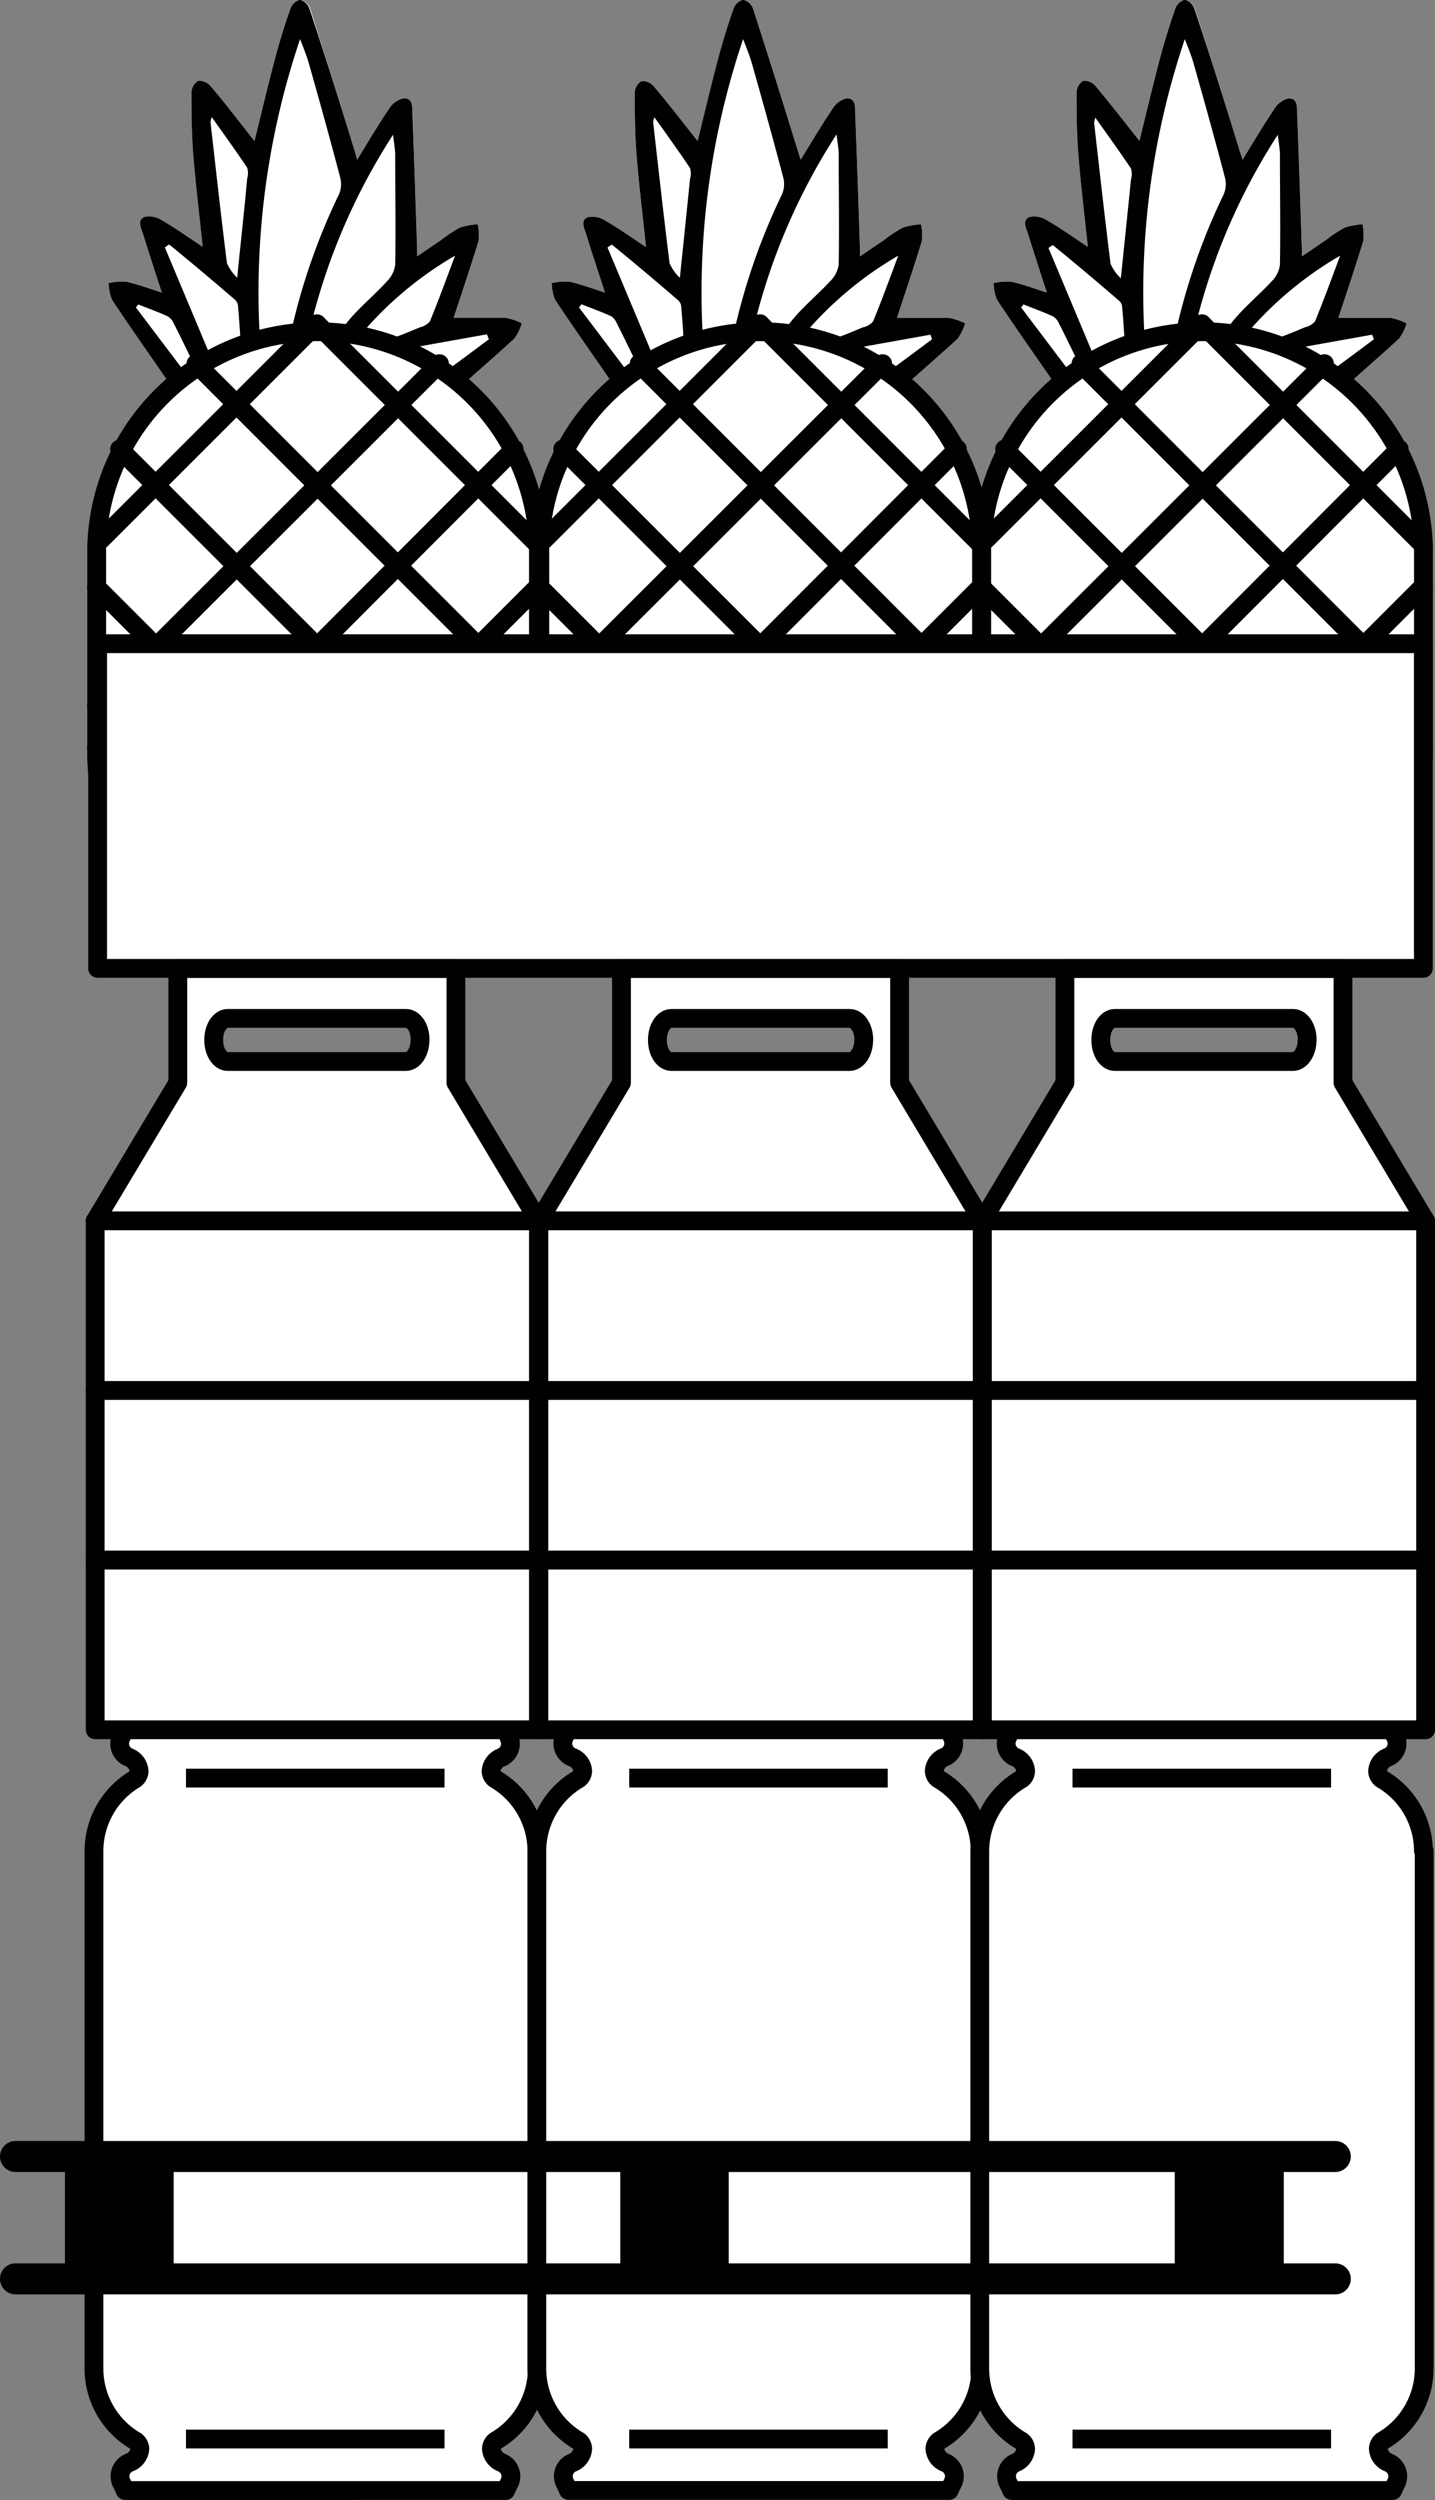
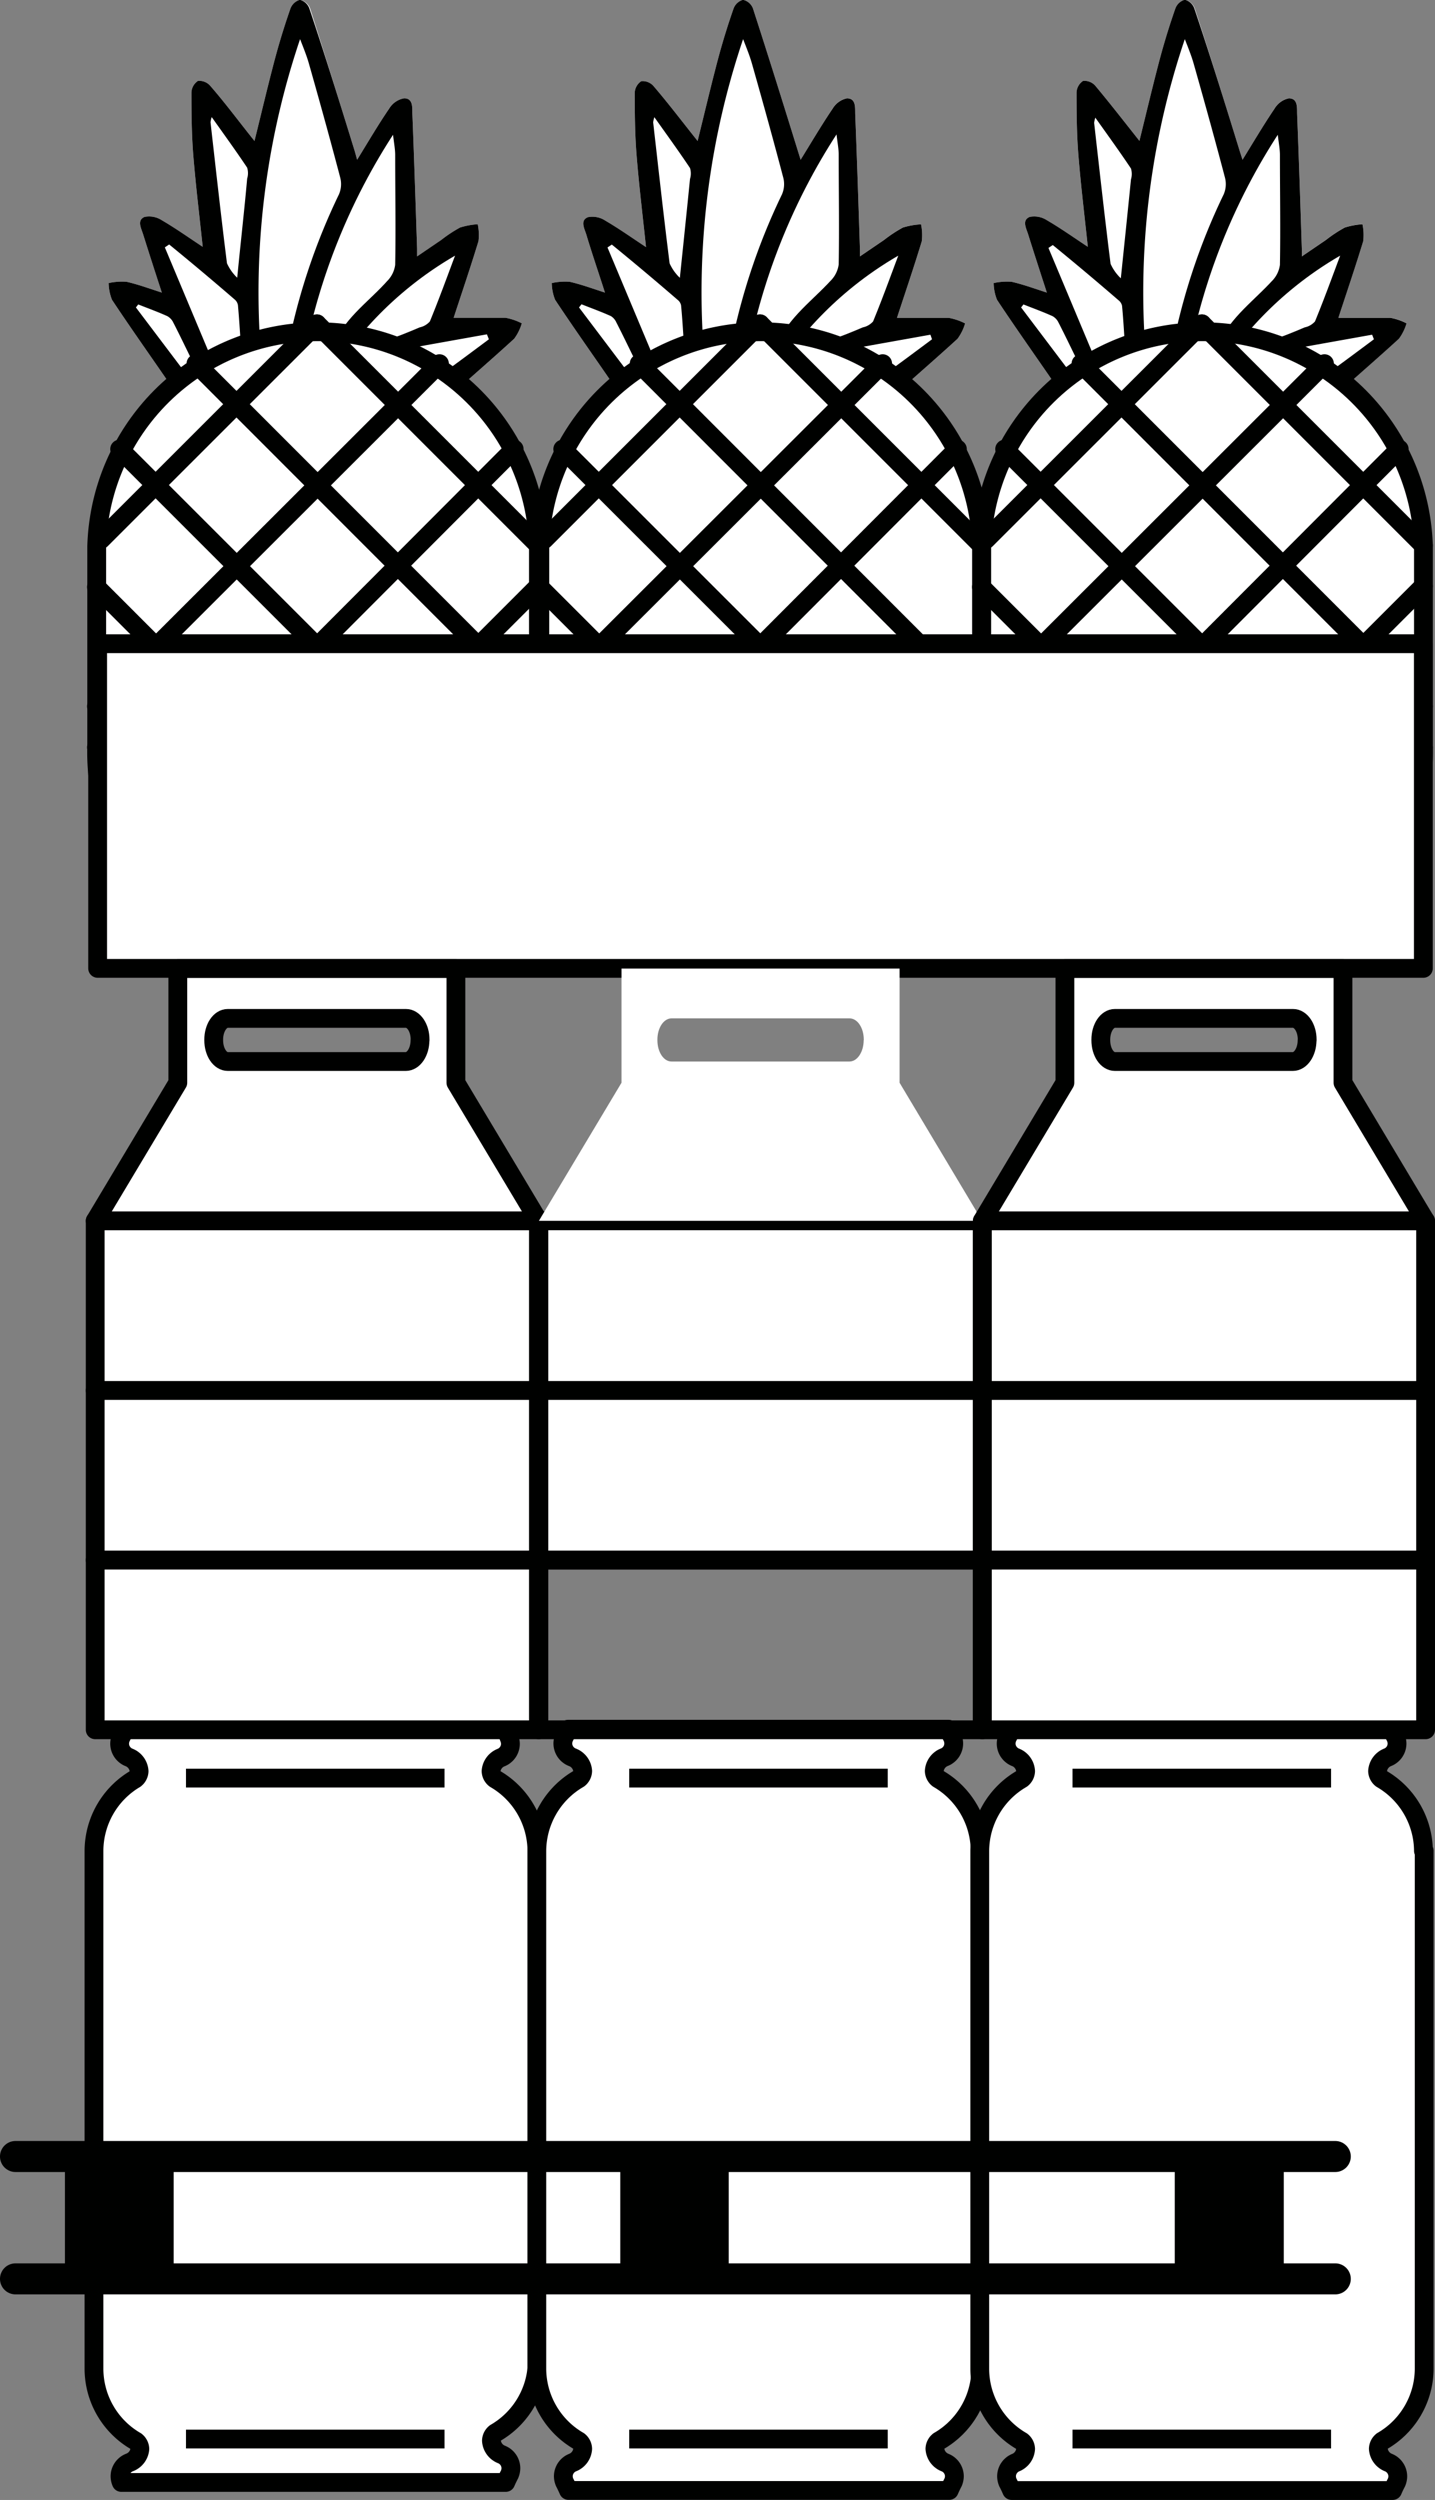
<svg xmlns="http://www.w3.org/2000/svg" id="Livello_1" data-name="Livello 1" viewBox="0 0 152.69 265.98">
  <rect x="0" y="0" width="152.69" height="265.98" fill="#808080" stroke="none" />
  <defs>
    <clipPath id="clip-path" transform="translate(0 0)">
      <rect id="SVGID" x="7.96" width="145.73" height="286.1" fill="none" />
    </clipPath>
    <clipPath id="clip-path-2" transform="translate(0 0)">
      <rect id="SVGID-2" data-name="SVGID" y="227.79" width="143.73" height="16.32" fill="none" />
    </clipPath>
  </defs>
  <title>food</title>
  <g clip-path="url(#clip-path)">
    <path d="M57.13,196.92a8.92,8.92,0,0,0-4.46-7.66,1.09,1.09,0,0,1-.42-0.82A1.69,1.69,0,0,1,53.31,187a1.58,1.58,0,0,0,1-1.46,1.72,1.72,0,0,0-.14-0.66Q54,184.42,53.81,184H13.28c-0.13.29-.26,0.58-0.41,0.86a1.72,1.72,0,0,0-.14.66,1.58,1.58,0,0,0,1,1.46,1.69,1.69,0,0,1,1.07,1.47,1.1,1.1,0,0,1-.42.82A8.92,8.92,0,0,0,10,196.92v55.14a8.92,8.92,0,0,0,4.46,7.67,1.1,1.1,0,0,1,.42.82A1.69,1.69,0,0,1,13.77,262a1.58,1.58,0,0,0-1,1.46,1.7,1.7,0,0,0,.14.66c0.15,0.28.28,0.57,0.41,0.86H53.81q0.19-.44.41-0.86a1.7,1.7,0,0,0,.14-0.66,1.58,1.58,0,0,0-1-1.46,1.69,1.69,0,0,1-1.07-1.47,1.09,1.09,0,0,1,.42-0.82,8.92,8.92,0,0,0,4.46-7.67V196.92Z" transform="translate(0 0)" fill="#fff" fill-rule="evenodd" />
-     <path d="M57.13,196.92a8.92,8.92,0,0,0-4.46-7.66,1.09,1.09,0,0,1-.42-0.82A1.69,1.69,0,0,1,53.31,187a1.58,1.58,0,0,0,1-1.46,1.72,1.72,0,0,0-.14-0.66Q54,184.42,53.81,184H13.28c-0.13.29-.26,0.58-0.41,0.86a1.72,1.72,0,0,0-.14.66,1.58,1.58,0,0,0,1,1.46,1.69,1.69,0,0,1,1.07,1.47,1.1,1.1,0,0,1-.42.82A8.92,8.92,0,0,0,10,196.92v55.14a8.92,8.92,0,0,0,4.46,7.67,1.1,1.1,0,0,1,.42.82A1.69,1.69,0,0,1,13.77,262a1.58,1.58,0,0,0-1,1.46,1.7,1.7,0,0,0,.14.66c0.15,0.28.28,0.57,0.41,0.86H53.81q0.19-.44.41-0.86a1.7,1.7,0,0,0,.14-0.66,1.58,1.58,0,0,0-1-1.46,1.69,1.69,0,0,1-1.07-1.47,1.09,1.09,0,0,1,.42-0.82,8.92,8.92,0,0,0,4.46-7.67V196.92Z" transform="translate(0 0)" fill="none" stroke="#000100" stroke-linecap="round" stroke-linejoin="round" stroke-width="2" />
+     <path d="M57.13,196.92a8.92,8.92,0,0,0-4.46-7.66,1.09,1.09,0,0,1-.42-0.82A1.69,1.69,0,0,1,53.31,187a1.58,1.58,0,0,0,1-1.46,1.72,1.72,0,0,0-.14-0.66Q54,184.42,53.81,184H13.28c-0.13.29-.26,0.58-0.41,0.86a1.72,1.72,0,0,0-.14.66,1.58,1.58,0,0,0,1,1.46,1.69,1.69,0,0,1,1.07,1.47,1.1,1.1,0,0,1-.42.82A8.92,8.92,0,0,0,10,196.92v55.14a8.92,8.92,0,0,0,4.46,7.67,1.1,1.1,0,0,1,.42.82A1.69,1.69,0,0,1,13.77,262a1.58,1.58,0,0,0-1,1.46,1.7,1.7,0,0,0,.14.66H53.81q0.19-.44.41-0.86a1.7,1.7,0,0,0,.14-0.66,1.58,1.58,0,0,0-1-1.46,1.69,1.69,0,0,1-1.07-1.47,1.09,1.09,0,0,1,.42-0.82,8.92,8.92,0,0,0,4.46-7.67V196.92Z" transform="translate(0 0)" fill="none" stroke="#000100" stroke-linecap="round" stroke-linejoin="round" stroke-width="2" />
    <line x1="19.79" y1="189.18" x2="47.3" y2="189.18" fill="none" stroke="#000100" stroke-linejoin="round" stroke-width="2" />
    <line x1="19.79" y1="259.5" x2="47.3" y2="259.5" fill="none" stroke="#000100" stroke-linejoin="round" stroke-width="2" />
    <path d="M104.29,196.91a8.92,8.92,0,0,0-4.46-7.66,1.1,1.1,0,0,1-.42-0.82,1.69,1.69,0,0,1,1.07-1.47,1.58,1.58,0,0,0,1-1.46,1.72,1.72,0,0,0-.14-0.66q-0.22-.42-0.41-0.86H60.44c-0.13.29-.26,0.58-0.41,0.86a1.72,1.72,0,0,0-.14.66,1.58,1.58,0,0,0,1,1.46A1.69,1.69,0,0,1,62,188.43a1.09,1.09,0,0,1-.42.82,8.92,8.92,0,0,0-4.46,7.66v55.14a8.92,8.92,0,0,0,4.46,7.66,1.1,1.1,0,0,1,.42.82A1.69,1.69,0,0,1,60.94,262a1.58,1.58,0,0,0-1,1.45,1.71,1.71,0,0,0,.14.66c0.15,0.28.28,0.57,0.41,0.86H101q0.19-.44.41-0.86a1.71,1.71,0,0,0,.14-0.66,1.58,1.58,0,0,0-1-1.45,1.69,1.69,0,0,1-1.07-1.47,1.1,1.1,0,0,1,.42-0.82,8.92,8.92,0,0,0,4.46-7.66V196.91Z" transform="translate(0 0)" fill="#fff" fill-rule="evenodd" />
    <path d="M104.29,196.91a8.92,8.92,0,0,0-4.46-7.66,1.1,1.1,0,0,1-.42-0.82,1.69,1.69,0,0,1,1.07-1.47,1.58,1.58,0,0,0,1-1.46,1.72,1.72,0,0,0-.14-0.66q-0.22-.42-0.41-0.86H60.44c-0.13.29-.26,0.58-0.41,0.86a1.72,1.72,0,0,0-.14.66,1.58,1.58,0,0,0,1,1.46A1.69,1.69,0,0,1,62,188.43a1.09,1.09,0,0,1-.42.82,8.92,8.92,0,0,0-4.46,7.66v55.14a8.92,8.92,0,0,0,4.46,7.66,1.1,1.1,0,0,1,.42.82A1.69,1.69,0,0,1,60.94,262a1.58,1.58,0,0,0-1,1.45,1.71,1.71,0,0,0,.14.66c0.15,0.28.28,0.57,0.41,0.86H101q0.19-.44.41-0.86a1.71,1.71,0,0,0,.14-0.66,1.58,1.58,0,0,0-1-1.45,1.69,1.69,0,0,1-1.07-1.47,1.1,1.1,0,0,1,.42-0.82,8.92,8.92,0,0,0,4.46-7.66V196.91Z" transform="translate(0 0)" fill="none" stroke="#000100" stroke-linecap="round" stroke-linejoin="round" stroke-width="2" />
    <line x1="66.95" y1="189.18" x2="94.46" y2="189.18" fill="none" stroke="#000100" stroke-linejoin="round" stroke-width="2" />
    <line x1="66.95" y1="259.5" x2="94.46" y2="259.5" fill="none" stroke="#000100" stroke-linejoin="round" stroke-width="2" />
    <path d="M151.46,196.92a8.92,8.92,0,0,0-4.46-7.66,1.1,1.1,0,0,1-.42-0.82,1.69,1.69,0,0,1,1.07-1.47,1.58,1.58,0,0,0,1-1.46,1.72,1.72,0,0,0-.14-0.66q-0.22-.42-0.41-0.86H107.61c-0.13.29-.26,0.58-0.41,0.86a1.72,1.72,0,0,0-.14.66,1.58,1.58,0,0,0,1,1.46,1.69,1.69,0,0,1,1.07,1.47,1.09,1.09,0,0,1-.42.82,8.92,8.92,0,0,0-4.46,7.66v55.14a8.92,8.92,0,0,0,4.46,7.67,1.09,1.09,0,0,1,.42.82A1.69,1.69,0,0,1,108.1,262a1.58,1.58,0,0,0-1,1.46,1.7,1.7,0,0,0,.14.66c0.15,0.28.28,0.57,0.41,0.86h40.53q0.19-.44.41-0.86a1.7,1.7,0,0,0,.14-0.66,1.59,1.59,0,0,0-1-1.46,1.69,1.69,0,0,1-1.07-1.47,1.1,1.1,0,0,1,.42-0.82,8.92,8.92,0,0,0,4.46-7.67V196.92Z" transform="translate(0 0)" fill="#fff" fill-rule="evenodd" />
    <path d="M151.46,196.92a8.92,8.92,0,0,0-4.46-7.66,1.1,1.1,0,0,1-.42-0.82,1.69,1.69,0,0,1,1.07-1.47,1.58,1.58,0,0,0,1-1.46,1.72,1.72,0,0,0-.14-0.66q-0.22-.42-0.41-0.86H107.61c-0.13.29-.26,0.58-0.41,0.86a1.72,1.72,0,0,0-.14.66,1.58,1.58,0,0,0,1,1.46,1.69,1.69,0,0,1,1.07,1.47,1.09,1.09,0,0,1-.42.82,8.92,8.92,0,0,0-4.46,7.66v55.14a8.92,8.92,0,0,0,4.46,7.67,1.09,1.09,0,0,1,.42.82A1.69,1.69,0,0,1,108.1,262a1.58,1.58,0,0,0-1,1.46,1.7,1.7,0,0,0,.14.66c0.15,0.28.28,0.57,0.41,0.86h40.53q0.19-.44.41-0.86a1.7,1.7,0,0,0,.14-0.66,1.59,1.59,0,0,0-1-1.46,1.69,1.69,0,0,1-1.07-1.47,1.1,1.1,0,0,1,.42-0.82,8.92,8.92,0,0,0,4.46-7.67V196.92Z" transform="translate(0 0)" fill="none" stroke="#000100" stroke-linecap="round" stroke-linejoin="round" stroke-width="2" />
    <line x1="114.12" y1="189.18" x2="141.63" y2="189.18" fill="none" stroke="#000100" stroke-linejoin="round" stroke-width="2" />
    <line x1="114.12" y1="259.5" x2="141.63" y2="259.5" fill="none" stroke="#000100" stroke-linejoin="round" stroke-width="2" />
    <path d="M16.67,41.5l1.15-1c-2-2.91-4-5.73-5.9-8.6a5,5,0,0,1-.36-1.78,6.54,6.54,0,0,1,1.9-.14c1.24,0.28,2.45.73,3.76,1.15-0.69-2.16-1.36-4.19-2-6.23-0.2-.63-0.67-1.47.16-1.82a2.47,2.47,0,0,1,1.85.36c1.46,0.85,2.85,1.84,4.34,2.82-0.35-3.34-.74-6.52-1-9.72-0.18-2.23-.2-4.47-0.2-6.7a1.56,1.56,0,0,1,.69-1.23,1.53,1.53,0,0,1,1.3.51C24,11,25.47,13,27.08,15c0.73-2.95,1.4-5.8,2.15-8.64,0.49-1.84,1.05-3.66,1.68-5.46a1.52,1.52,0,0,1,1-.92A1.48,1.48,0,0,1,33,.9C34.62,6,36.18,11,37.75,16.1L38,17c1.18-1.91,2.24-3.73,3.42-5.47A2.34,2.34,0,0,1,43,10.46c1,0,.85,1.06.88,1.74,0.19,4.75.34,9.5,0.5,14.25,0,0.2,0,.4,0,0.83l2.57-1.75a14.51,14.51,0,0,1,2-1.32,7.83,7.83,0,0,1,1.88-.35,5.45,5.45,0,0,1,.08,1.8c-0.85,2.79-1.79,5.55-2.64,8.15,1.75,0,3.64,0,5.52,0a6.42,6.42,0,0,1,1.73.59,5.24,5.24,0,0,1-.81,1.64c-2,1.83-4,3.57-6.06,5.4C49.36,42.22,50.21,43.07,51,44Z" transform="translate(0 0)" fill="#fff" fill-rule="evenodd" />
    <path d="M16.67,41.5l1.15-1c-2-2.91-4-5.73-5.9-8.6a5,5,0,0,1-.36-1.78,6.57,6.57,0,0,1,1.9-.14c1.24,0.28,2.45.73,3.76,1.15-0.7-2.16-1.36-4.19-2-6.23-0.2-.63-0.67-1.47.16-1.82a2.47,2.47,0,0,1,1.85.36c1.46,0.85,2.85,1.84,4.34,2.82-0.35-3.34-.74-6.52-1-9.72-0.18-2.23-.2-4.47-0.2-6.7a1.56,1.56,0,0,1,.69-1.23,1.53,1.53,0,0,1,1.3.51C24,11,25.47,13,27.08,15c0.73-2.95,1.4-5.8,2.15-8.64,0.49-1.84,1.05-3.66,1.68-5.46a1.52,1.52,0,0,1,1-.92,1.48,1.48,0,0,1,1,.9C34.62,6,36.18,11,37.75,16.1L38,17c1.18-1.91,2.24-3.73,3.42-5.46A2.34,2.34,0,0,1,43,10.46c1,0,.85,1.06.88,1.74,0.19,4.75.34,9.5,0.5,14.25,0,0.2,0,.4,0,0.83l2.57-1.75a14.51,14.51,0,0,1,2-1.32,7.83,7.83,0,0,1,1.88-.35,5.45,5.45,0,0,1,.08,1.8c-0.85,2.79-1.79,5.55-2.64,8.15,1.75,0,3.64,0,5.52,0a6.41,6.41,0,0,1,1.73.59,5.24,5.24,0,0,1-.81,1.64c-2,1.83-4,3.57-6.06,5.4C49.36,42.22,50.21,43.07,51,44Zm14.19-5.67a67.33,67.33,0,0,1,5.21-15.16,2.75,2.75,0,0,0,.14-1.74c-1.05-4-2.16-8-3.28-11.95-0.27-1-.64-1.88-1-2.82a84.23,84.23,0,0,0-4.27,32l3.15-.29m2-.17a3.42,3.42,0,0,0,4-1.24c1.28-1.66,3-3,4.38-4.55a3,3,0,0,0,.86-1.73c0.07-3.89,0-7.79,0-11.69,0-.61-0.12-1.22-0.23-2.15a66.18,66.18,0,0,0-9,21.36M22.32,37.73l3.3-1.1c-0.09-1.41-.18-2.78-0.3-4.14A1,1,0,0,0,25,31.89q-3.47-3-7-5.88l-0.46.31,4.79,11.42m0.2-25.29a2.64,2.64,0,0,0-.13.56c0.57,5,1.12,10,1.75,15a4.89,4.89,0,0,0,1.09,1.54C25.61,25.76,26,22.37,26.3,19a2,2,0,0,0,0-1.16c-1.18-1.77-2.43-3.49-3.77-5.38M38.06,36l0,0.44a8.46,8.46,0,0,0,2.29,0c1.47-.43,2.88-1,4.31-1.61a2,2,0,0,0,1.08-.63c0.95-2.31,1.8-4.65,2.68-7A38.23,38.23,0,0,0,38.06,36m4.58,1.23c0,0.13,0,.25.05,0.37,1.25,0.72,2.5,1.45,3.76,2.14a0.74,0.74,0,0,0,.64,0c1.66-1.2,3.29-2.42,4.93-3.64l-0.21-.53-9.17,1.64M14.72,32.38l-0.26.33,5,6.62,1.09-.74c-0.72-1.46-1.4-2.89-2.12-4.29a1.52,1.52,0,0,0-.64-0.67c-1-.45-2.07-0.84-3.11-1.25" transform="translate(0 0)" fill="#000100" fill-rule="evenodd" />
    <path d="M57.29,79.37a23.51,23.51,0,1,1-47,0V58.12a23.51,23.51,0,0,1,47,0V79.37Z" transform="translate(0 0)" fill="#fff" fill-rule="evenodd" />
    <path d="M57.29,79.37a23.51,23.51,0,1,1-47,0V58.12a23.51,23.51,0,0,1,47,0V79.37Z" transform="translate(0 0)" fill="none" stroke="#000100" stroke-linecap="round" stroke-linejoin="round" stroke-width="2" />
    <line x1="10.75" y1="57.41" x2="33.72" y2="34.45" fill="#fff" />
    <line x1="10.75" y1="57.41" x2="33.72" y2="34.45" fill="none" stroke="#000100" stroke-linecap="round" stroke-linejoin="round" stroke-width="2" />
    <line x1="10.26" y1="75.15" x2="46.76" y2="38.69" fill="#fff" />
    <line x1="10.26" y1="75.15" x2="46.76" y2="38.69" fill="none" stroke="#000100" stroke-linecap="round" stroke-linejoin="round" stroke-width="2" />
    <line x1="12.73" y1="89.86" x2="54.71" y2="47.78" fill="#fff" />
    <line x1="12.73" y1="89.86" x2="54.71" y2="47.78" fill="none" stroke="#000100" stroke-linecap="round" stroke-linejoin="round" stroke-width="2" />
    <line x1="20.72" y1="98.93" x2="57.29" y2="62.36" fill="#fff" />
    <line x1="20.72" y1="98.93" x2="57.29" y2="62.36" fill="none" stroke="#000100" stroke-linecap="round" stroke-linejoin="round" stroke-width="2" />
    <line x1="33.77" y1="102.88" x2="57.29" y2="79.52" fill="#fff" />
    <line x1="33.77" y1="102.88" x2="57.29" y2="79.52" fill="none" stroke="#000100" stroke-linecap="round" stroke-linejoin="round" stroke-width="2" />
    <line x1="33.77" y1="102.88" x2="10.26" y2="79.52" fill="#fff" />
    <line x1="33.77" y1="102.88" x2="10.26" y2="79.52" fill="none" stroke="#000100" stroke-linecap="round" stroke-linejoin="round" stroke-width="2" />
    <line x1="46.76" y1="98.97" x2="10.26" y2="62.46" fill="#fff" />
    <line x1="46.76" y1="98.97" x2="10.26" y2="62.46" fill="none" stroke="#000100" stroke-linecap="round" stroke-linejoin="round" stroke-width="2" />
    <line x1="54.71" y1="89.76" x2="12.73" y2="47.78" fill="#fff" />
    <line x1="54.71" y1="89.76" x2="12.73" y2="47.78" fill="none" stroke="#000100" stroke-linecap="round" stroke-linejoin="round" stroke-width="2" />
    <line x1="57.29" y1="75.15" x2="20.85" y2="38.69" fill="#fff" />
    <line x1="57.29" y1="75.15" x2="20.85" y2="38.69" fill="none" stroke="#000100" stroke-linecap="round" stroke-linejoin="round" stroke-width="2" />
    <line x1="57.29" y1="58.02" x2="33.72" y2="34.45" fill="#fff" />
    <line x1="57.29" y1="58.02" x2="33.72" y2="34.45" fill="none" stroke="#000100" stroke-linecap="round" stroke-linejoin="round" stroke-width="2" />
    <path d="M63.82,41.5l1.15-1c-2-2.91-4-5.73-5.9-8.6a5,5,0,0,1-.36-1.78,6.54,6.54,0,0,1,1.9-.14c1.24,0.28,2.45.73,3.76,1.15C63.69,29,63,27,62.38,24.93c-0.2-.63-0.67-1.47.17-1.82a2.47,2.47,0,0,1,1.85.36c1.46,0.85,2.85,1.84,4.34,2.82-0.35-3.34-.74-6.52-1-9.72-0.18-2.23-.2-4.47-0.2-6.7a1.56,1.56,0,0,1,.69-1.23,1.53,1.53,0,0,1,1.3.51C71.12,11,72.63,13,74.23,15c0.73-2.95,1.4-5.8,2.15-8.64,0.49-1.84,1.05-3.66,1.68-5.46a1.51,1.51,0,0,1,1-.92,1.48,1.48,0,0,1,1.05.9C81.77,6,83.33,11,84.91,16.1L85.19,17c1.18-1.91,2.25-3.73,3.42-5.47a2.34,2.34,0,0,1,1.51-1.08c1,0,.85,1.06.88,1.74,0.19,4.75.34,9.5,0.5,14.25,0,0.2,0,.4,0,0.83l2.57-1.75a14.46,14.46,0,0,1,2-1.32A7.81,7.81,0,0,1,98,23.87a5.48,5.48,0,0,1,.08,1.8c-0.85,2.79-1.79,5.55-2.64,8.15,1.75,0,3.64,0,5.52,0a6.41,6.41,0,0,1,1.73.59,5.24,5.24,0,0,1-.81,1.64c-2,1.83-4,3.57-6.06,5.4,0.72,0.76,1.56,1.61,2.36,2.51Z" transform="translate(0 0)" fill="#fff" fill-rule="evenodd" />
    <path d="M63.82,41.5l1.15-1c-2-2.91-4-5.73-5.9-8.6a5,5,0,0,1-.36-1.78,6.58,6.58,0,0,1,1.9-.14c1.24,0.28,2.45.73,3.76,1.15C63.69,29,63,27,62.38,24.93c-0.2-.63-0.67-1.47.17-1.82a2.47,2.47,0,0,1,1.85.36c1.46,0.85,2.85,1.84,4.34,2.82-0.35-3.34-.74-6.52-1-9.72-0.18-2.23-.2-4.47-0.2-6.7a1.56,1.56,0,0,1,.69-1.23,1.53,1.53,0,0,1,1.3.51C71.12,11,72.63,13,74.23,15c0.73-2.95,1.4-5.8,2.15-8.64,0.49-1.84,1.05-3.66,1.68-5.46a1.51,1.51,0,0,1,1-.92,1.48,1.48,0,0,1,1.05.9C81.77,6,83.33,11,84.91,16.1L85.19,17c1.18-1.91,2.25-3.73,3.42-5.46a2.34,2.34,0,0,1,1.51-1.08c1,0,.85,1.06.88,1.74,0.19,4.75.34,9.5,0.5,14.25,0,0.2,0,.4,0,0.83l2.57-1.75a14.46,14.46,0,0,1,2-1.32A7.81,7.81,0,0,1,98,23.87a5.48,5.48,0,0,1,.08,1.8c-0.85,2.79-1.79,5.55-2.64,8.15,1.75,0,3.64,0,5.52,0a6.4,6.4,0,0,1,1.73.59,5.24,5.24,0,0,1-.81,1.64c-2,1.83-4,3.57-6.06,5.4,0.71,0.76,1.56,1.61,2.36,2.51ZM78,35.83a67.28,67.28,0,0,1,5.21-15.16,2.75,2.75,0,0,0,.14-1.74c-1.05-4-2.16-8-3.28-11.95-0.27-1-.64-1.88-1-2.82a84.23,84.23,0,0,0-4.27,32L78,35.83m2-.17a3.42,3.42,0,0,0,4-1.24c1.28-1.66,2.95-3,4.38-4.55a3,3,0,0,0,.86-1.73c0.07-3.89,0-7.79,0-11.69,0-.61-0.12-1.22-0.23-2.15a66.2,66.2,0,0,0-9,21.36M69.47,37.73l3.3-1.1c-0.09-1.41-.17-2.78-0.3-4.14a1,1,0,0,0-.37-0.59q-3.47-3-7-5.88l-0.46.31,4.79,11.42m0.2-25.29a2.64,2.64,0,0,0-.13.56c0.57,5,1.12,10,1.75,15a4.88,4.88,0,0,0,1.09,1.54c0.39-3.75.74-7.13,1.08-10.52a2,2,0,0,0,0-1.16c-1.18-1.77-2.43-3.49-3.77-5.38M85.21,36l0,0.44a8.47,8.47,0,0,0,2.29,0c1.47-.43,2.88-1,4.31-1.61a2,2,0,0,0,1.09-.63c0.95-2.31,1.8-4.65,2.68-7A38.25,38.25,0,0,0,85.21,36m4.58,1.23c0,0.13,0,.25.05,0.37,1.25,0.72,2.5,1.45,3.76,2.14a0.74,0.74,0,0,0,.64,0c1.66-1.2,3.29-2.42,4.93-3.64L99,35.61l-9.17,1.64M61.87,32.38l-0.26.33,5,6.62,1.09-.74c-0.72-1.46-1.4-2.89-2.12-4.29A1.51,1.51,0,0,0,65,33.63c-1-.45-2.07-0.84-3.11-1.25" transform="translate(0 0)" fill="#000100" fill-rule="evenodd" />
    <path d="M104.44,79.37a23.51,23.51,0,1,1-47,0V58.12a23.51,23.51,0,0,1,47,0V79.37Z" transform="translate(0 0)" fill="#fff" fill-rule="evenodd" />
    <path d="M104.44,79.37a23.51,23.51,0,1,1-47,0V58.12a23.51,23.51,0,0,1,47,0V79.37Z" transform="translate(0 0)" fill="none" stroke="#000100" stroke-linecap="round" stroke-linejoin="round" stroke-width="2" />
    <line x1="57.91" y1="57.41" x2="80.87" y2="34.45" fill="#fff" />
    <line x1="57.91" y1="57.41" x2="80.87" y2="34.45" fill="none" stroke="#000100" stroke-linecap="round" stroke-linejoin="round" stroke-width="2" />
    <line x1="57.41" y1="75.15" x2="93.92" y2="38.69" fill="#fff" />
    <line x1="57.41" y1="75.15" x2="93.92" y2="38.69" fill="none" stroke="#000100" stroke-linecap="round" stroke-linejoin="round" stroke-width="2" />
    <line x1="59.88" y1="89.86" x2="101.87" y2="47.78" fill="#fff" />
    <line x1="59.88" y1="89.86" x2="101.87" y2="47.78" fill="none" stroke="#000100" stroke-linecap="round" stroke-linejoin="round" stroke-width="2" />
    <line x1="67.87" y1="98.93" x2="104.44" y2="62.36" fill="#fff" />
-     <line x1="67.87" y1="98.93" x2="104.44" y2="62.36" fill="none" stroke="#000100" stroke-linecap="round" stroke-linejoin="round" stroke-width="2" />
    <line x1="80.93" y1="102.88" x2="104.44" y2="79.52" fill="#fff" />
    <line x1="80.93" y1="102.88" x2="104.44" y2="79.52" fill="none" stroke="#000100" stroke-linecap="round" stroke-linejoin="round" stroke-width="2" />
    <line x1="80.93" y1="102.88" x2="57.41" y2="79.52" fill="#fff" />
    <line x1="80.93" y1="102.88" x2="57.41" y2="79.52" fill="none" stroke="#000100" stroke-linecap="round" stroke-linejoin="round" stroke-width="2" />
    <line x1="93.92" y1="98.97" x2="57.41" y2="62.46" fill="#fff" />
    <line x1="93.92" y1="98.97" x2="57.41" y2="62.46" fill="none" stroke="#000100" stroke-linecap="round" stroke-linejoin="round" stroke-width="2" />
    <line x1="101.87" y1="89.76" x2="59.88" y2="47.78" fill="#fff" />
    <line x1="101.87" y1="89.76" x2="59.88" y2="47.78" fill="none" stroke="#000100" stroke-linecap="round" stroke-linejoin="round" stroke-width="2" />
    <line x1="104.44" y1="75.15" x2="68.01" y2="38.69" fill="#fff" />
    <line x1="104.44" y1="75.15" x2="68.01" y2="38.69" fill="none" stroke="#000100" stroke-linecap="round" stroke-linejoin="round" stroke-width="2" />
    <line x1="104.44" y1="58.02" x2="80.87" y2="34.45" fill="#fff" />
    <line x1="104.44" y1="58.02" x2="80.87" y2="34.45" fill="none" stroke="#000100" stroke-linecap="round" stroke-linejoin="round" stroke-width="2" />
    <path d="M110.84,41.5l1.15-1c-2-2.91-4-5.73-5.9-8.6a5,5,0,0,1-.36-1.78,6.54,6.54,0,0,1,1.9-.14c1.24,0.28,2.45.73,3.76,1.15-0.7-2.16-1.36-4.19-2-6.23-0.2-.63-0.67-1.47.17-1.82a2.47,2.47,0,0,1,1.85.36c1.46,0.85,2.85,1.84,4.34,2.82-0.35-3.34-.74-6.52-1-9.72-0.18-2.23-.2-4.47-0.2-6.7a1.56,1.56,0,0,1,.69-1.23,1.53,1.53,0,0,1,1.3.51c1.58,1.89,3.1,3.85,4.7,5.87,0.73-2.95,1.4-5.8,2.15-8.64,0.49-1.84,1.05-3.66,1.68-5.46a1.51,1.51,0,0,1,1-.92,1.48,1.48,0,0,1,1.05.9C128.79,6,130.35,11,131.92,16.1l0.29,0.9c1.18-1.91,2.25-3.73,3.42-5.47a2.34,2.34,0,0,1,1.51-1.08c1,0,.85,1.06.88,1.74,0.19,4.75.34,9.5,0.5,14.25,0,0.2,0,.4,0,0.83l2.57-1.75a14.46,14.46,0,0,1,2-1.32,7.81,7.81,0,0,1,1.88-.35,5.48,5.48,0,0,1,.08,1.8c-0.85,2.79-1.79,5.55-2.64,8.15,1.75,0,3.64,0,5.52,0a6.41,6.41,0,0,1,1.73.59,5.24,5.24,0,0,1-.81,1.64c-2,1.83-4,3.57-6.06,5.4,0.72,0.76,1.56,1.61,2.36,2.51Z" transform="translate(0 0)" fill="#fff" fill-rule="evenodd" />
    <path d="M110.84,41.5l1.15-1c-2-2.91-4-5.73-5.9-8.6a5,5,0,0,1-.36-1.78,6.58,6.58,0,0,1,1.9-.14c1.24,0.28,2.45.73,3.76,1.15-0.7-2.16-1.36-4.19-2-6.23-0.2-.63-0.67-1.47.17-1.82a2.48,2.48,0,0,1,1.85.36c1.46,0.85,2.85,1.84,4.34,2.82-0.35-3.34-.74-6.52-1-9.72-0.18-2.23-.2-4.47-0.2-6.7a1.56,1.56,0,0,1,.69-1.23,1.53,1.53,0,0,1,1.3.51c1.58,1.89,3.1,3.85,4.7,5.87,0.73-2.95,1.4-5.8,2.15-8.64,0.49-1.84,1.05-3.66,1.68-5.46a1.51,1.51,0,0,1,1-.92,1.48,1.48,0,0,1,1,.9C128.79,6,130.35,11,131.92,16.1l0.29,0.9c1.18-1.91,2.25-3.73,3.42-5.46a2.34,2.34,0,0,1,1.51-1.08c1,0,.85,1.06.88,1.74,0.19,4.75.34,9.5,0.5,14.25,0,0.2,0,.4,0,0.83l2.57-1.75a14.46,14.46,0,0,1,2-1.32,7.81,7.81,0,0,1,1.88-.35,5.47,5.47,0,0,1,.08,1.8c-0.85,2.79-1.79,5.55-2.64,8.15,1.75,0,3.64,0,5.52,0a6.4,6.4,0,0,1,1.73.59,5.24,5.24,0,0,1-.81,1.64c-2,1.83-4,3.57-6.06,5.4,0.72,0.76,1.56,1.61,2.36,2.51ZM125,35.83a67.28,67.28,0,0,1,5.21-15.16,2.75,2.75,0,0,0,.14-1.74c-1.05-4-2.16-8-3.28-11.95-0.27-1-.64-1.88-1-2.82a84.23,84.23,0,0,0-4.27,32l3.15-.29m2-.17a3.42,3.42,0,0,0,4-1.24c1.28-1.66,2.95-3,4.38-4.55a3,3,0,0,0,.86-1.73c0.07-3.89,0-7.79,0-11.69,0-.61-0.12-1.22-0.23-2.15a66.2,66.2,0,0,0-9,21.36m-10.57,2.08,3.3-1.1c-0.09-1.41-.17-2.78-0.3-4.14a1,1,0,0,0-.37-0.59q-3.47-3-7-5.88l-0.46.31,4.79,11.42m0.2-25.29a2.71,2.71,0,0,0-.13.56c0.57,5,1.12,10,1.75,15a4.88,4.88,0,0,0,1.09,1.54c0.39-3.75.74-7.13,1.08-10.52a2,2,0,0,0,0-1.16c-1.18-1.77-2.43-3.49-3.77-5.38M132.23,36c0,0.15,0,.29,0,0.44a8.47,8.47,0,0,0,2.29,0c1.47-.43,2.88-1,4.31-1.61a2,2,0,0,0,1.09-.63c0.95-2.31,1.8-4.65,2.68-7A38.23,38.23,0,0,0,132.23,36m4.58,1.23c0,0.13,0,.25.05,0.37,1.25,0.72,2.5,1.45,3.76,2.14a0.74,0.74,0,0,0,.64,0c1.66-1.2,3.29-2.42,4.93-3.64L146,35.61l-9.17,1.64m-27.92-4.87-0.26.33,5,6.62,1.09-.74c-0.72-1.46-1.4-2.89-2.12-4.29a1.51,1.51,0,0,0-.64-0.67c-1-.45-2.07-0.84-3.11-1.25" transform="translate(0 0)" fill="#000100" fill-rule="evenodd" />
    <path d="M151.46,79.37a23.51,23.51,0,1,1-47,0V58.12a23.51,23.51,0,0,1,47,0V79.37Z" transform="translate(0 0)" fill="#fff" fill-rule="evenodd" />
    <path d="M151.46,79.37a23.51,23.51,0,1,1-47,0V58.12a23.51,23.51,0,0,1,47,0V79.37Z" transform="translate(0 0)" fill="none" stroke="#000100" stroke-linecap="round" stroke-linejoin="round" stroke-width="2" />
    <line x1="104.92" y1="57.41" x2="127.89" y2="34.45" fill="#fff" />
    <line x1="104.92" y1="57.41" x2="127.89" y2="34.45" fill="none" stroke="#000100" stroke-linecap="round" stroke-linejoin="round" stroke-width="2" />
    <line x1="104.43" y1="75.15" x2="140.93" y2="38.69" fill="#fff" />
    <line x1="104.43" y1="75.15" x2="140.93" y2="38.69" fill="none" stroke="#000100" stroke-linecap="round" stroke-linejoin="round" stroke-width="2" />
    <line x1="106.9" y1="89.86" x2="148.88" y2="47.78" fill="#fff" />
    <line x1="106.9" y1="89.86" x2="148.88" y2="47.78" fill="none" stroke="#000100" stroke-linecap="round" stroke-linejoin="round" stroke-width="2" />
    <line x1="114.89" y1="98.93" x2="151.46" y2="62.36" fill="#fff" />
    <line x1="114.89" y1="98.93" x2="151.46" y2="62.36" fill="none" stroke="#000100" stroke-linecap="round" stroke-linejoin="round" stroke-width="2" />
    <line x1="127.94" y1="102.88" x2="151.46" y2="79.52" fill="#fff" />
    <line x1="127.94" y1="102.88" x2="151.46" y2="79.52" fill="none" stroke="#000100" stroke-linecap="round" stroke-linejoin="round" stroke-width="2" />
    <line x1="127.94" y1="102.88" x2="104.43" y2="79.52" fill="#fff" />
    <line x1="127.94" y1="102.88" x2="104.43" y2="79.52" fill="none" stroke="#000100" stroke-linecap="round" stroke-linejoin="round" stroke-width="2" />
    <line x1="140.93" y1="98.97" x2="104.43" y2="62.46" fill="#fff" />
    <line x1="140.93" y1="98.97" x2="104.43" y2="62.46" fill="none" stroke="#000100" stroke-linecap="round" stroke-linejoin="round" stroke-width="2" />
    <line x1="148.88" y1="89.76" x2="106.9" y2="47.78" fill="#fff" />
    <line x1="148.88" y1="89.76" x2="106.9" y2="47.78" fill="none" stroke="#000100" stroke-linecap="round" stroke-linejoin="round" stroke-width="2" />
    <line x1="151.46" y1="75.15" x2="115.02" y2="38.69" fill="#fff" />
    <line x1="151.46" y1="75.15" x2="115.02" y2="38.69" fill="none" stroke="#000100" stroke-linecap="round" stroke-linejoin="round" stroke-width="2" />
    <line x1="151.46" y1="58.02" x2="127.89" y2="34.45" fill="#fff" />
    <line x1="151.46" y1="58.02" x2="127.89" y2="34.45" fill="none" stroke="#000100" stroke-linecap="round" stroke-linejoin="round" stroke-width="2" />
    <rect x="10.39" y="68.49" width="141.06" height="34.54" fill="#fff" />
    <rect x="10.39" y="68.49" width="141.06" height="34.54" fill="none" stroke="#000100" stroke-linecap="round" stroke-linejoin="round" stroke-width="2" />
    <rect x="10.13" y="129.89" width="47.16" height="18.05" fill="#fff" />
    <rect x="10.13" y="129.89" width="47.16" height="18.05" fill="none" stroke="#000100" stroke-linecap="round" stroke-linejoin="round" stroke-width="2" />
    <rect x="10.13" y="147.94" width="47.16" height="18.05" fill="#fff" />
    <rect x="10.13" y="147.94" width="47.16" height="18.05" fill="none" stroke="#000100" stroke-linecap="round" stroke-linejoin="round" stroke-width="2" />
    <rect x="10.13" y="165.99" width="47.16" height="18.05" fill="#fff" />
    <rect x="10.13" y="165.99" width="47.16" height="18.05" fill="none" stroke="#000100" stroke-linecap="round" stroke-linejoin="round" stroke-width="2" />
    <path d="M48.51,115.2V103.05H18.92V115.2l-8.79,14.69H57.3Zm-3.82-4.53c0,1.25-.68,2.27-1.51,2.27H24.24c-0.83,0-1.5-1-1.5-2.27v-0.06c0-1.25.67-2.26,1.5-2.26H43.19c0.83,0,1.51,1,1.51,2.26v0.06Z" transform="translate(0 0)" fill="#fff" fill-rule="evenodd" />
    <path d="M48.51,115.2V103.05H18.92V115.2l-8.79,14.69H57.3Zm-3.82-4.53c0,1.25-.68,2.27-1.51,2.27H24.24c-0.83,0-1.5-1-1.5-2.27v-0.06c0-1.25.67-2.26,1.5-2.26H43.19c0.83,0,1.51,1,1.51,2.26v0.06Z" transform="translate(0 0)" fill="none" stroke="#000100" stroke-linecap="round" stroke-linejoin="round" stroke-width="2" />
    <rect x="57.34" y="129.89" width="47.17" height="18.05" fill="#fff" />
    <rect x="57.34" y="129.89" width="47.17" height="18.05" fill="none" stroke="#000100" stroke-linecap="round" stroke-linejoin="round" stroke-width="2" />
    <rect x="57.34" y="147.94" width="47.17" height="18.05" fill="#fff" />
    <rect x="57.34" y="147.94" width="47.17" height="18.05" fill="none" stroke="#000100" stroke-linecap="round" stroke-linejoin="round" stroke-width="2" />
-     <rect x="57.34" y="165.99" width="47.17" height="18.05" fill="#fff" />
    <rect x="57.34" y="165.99" width="47.17" height="18.05" fill="none" stroke="#000100" stroke-linecap="round" stroke-linejoin="round" stroke-width="2" />
    <path d="M95.72,115.2V103.05H66.13V115.2l-8.79,14.69h47.16Zm-3.82-4.53c0,1.25-.68,2.27-1.51,2.27H71.45c-0.83,0-1.5-1-1.5-2.27v-0.06c0-1.25.67-2.26,1.5-2.26H90.4c0.83,0,1.51,1,1.51,2.26v0.06Z" transform="translate(0 0)" fill="#fff" fill-rule="evenodd" />
-     <path d="M95.72,115.2V103.05H66.13V115.2l-8.79,14.69h47.16Zm-3.82-4.53c0,1.25-.68,2.27-1.51,2.27H71.45c-0.83,0-1.5-1-1.5-2.27v-0.06c0-1.25.67-2.26,1.5-2.26H90.4c0.83,0,1.51,1,1.51,2.26v0.06Z" transform="translate(0 0)" fill="none" stroke="#000100" stroke-linecap="round" stroke-linejoin="round" stroke-width="2" />
    <rect x="104.53" y="129.89" width="47.16" height="18.05" fill="#fff" />
    <rect x="104.53" y="129.89" width="47.16" height="18.05" fill="none" stroke="#000100" stroke-linecap="round" stroke-linejoin="round" stroke-width="2" />
    <rect x="104.53" y="147.94" width="47.16" height="18.05" fill="#fff" />
    <rect x="104.53" y="147.94" width="47.16" height="18.05" fill="none" stroke="#000100" stroke-linecap="round" stroke-linejoin="round" stroke-width="2" />
    <rect x="104.53" y="165.99" width="47.16" height="18.05" fill="#fff" />
    <rect x="104.53" y="165.99" width="47.16" height="18.05" fill="none" stroke="#000100" stroke-linecap="round" stroke-linejoin="round" stroke-width="2" />
    <path d="M142.9,115.2V103.05H113.31V115.2l-8.79,14.69h47.16Zm-3.82-4.53c0,1.25-.68,2.27-1.51,2.27H118.63c-0.83,0-1.5-1-1.5-2.27v-0.06c0-1.25.67-2.26,1.5-2.26h18.95c0.83,0,1.51,1,1.51,2.26v0.06Z" transform="translate(0 0)" fill="#fff" fill-rule="evenodd" />
    <path d="M142.9,115.2V103.05H113.31V115.2l-8.79,14.69h47.16Zm-3.82-4.53c0,1.25-.68,2.27-1.51,2.27H118.63c-0.83,0-1.5-1-1.5-2.27v-0.06c0-1.25.67-2.26,1.5-2.26h18.95c0.83,0,1.51,1,1.51,2.26v0.06Z" transform="translate(0 0)" fill="none" stroke="#000100" stroke-linecap="round" stroke-linejoin="round" stroke-width="2" />
  </g>
  <g clip-path="url(#clip-path-2)">
    <path d="M18.48,231.09H66v9.72H18.48v-9.72ZM125,240.81H77.54v-9.72H125v9.72Zm17,0H136.6v-9.72h5.48a1.65,1.65,0,1,0,0-3.3H1.65a1.65,1.65,0,1,0,0,3.3H6.91v9.72H1.65a1.65,1.65,0,1,0,0,3.3H142.08a1.65,1.65,0,1,0,0-3.3" transform="translate(0 0)" fill="#000100" />
  </g>
</svg>